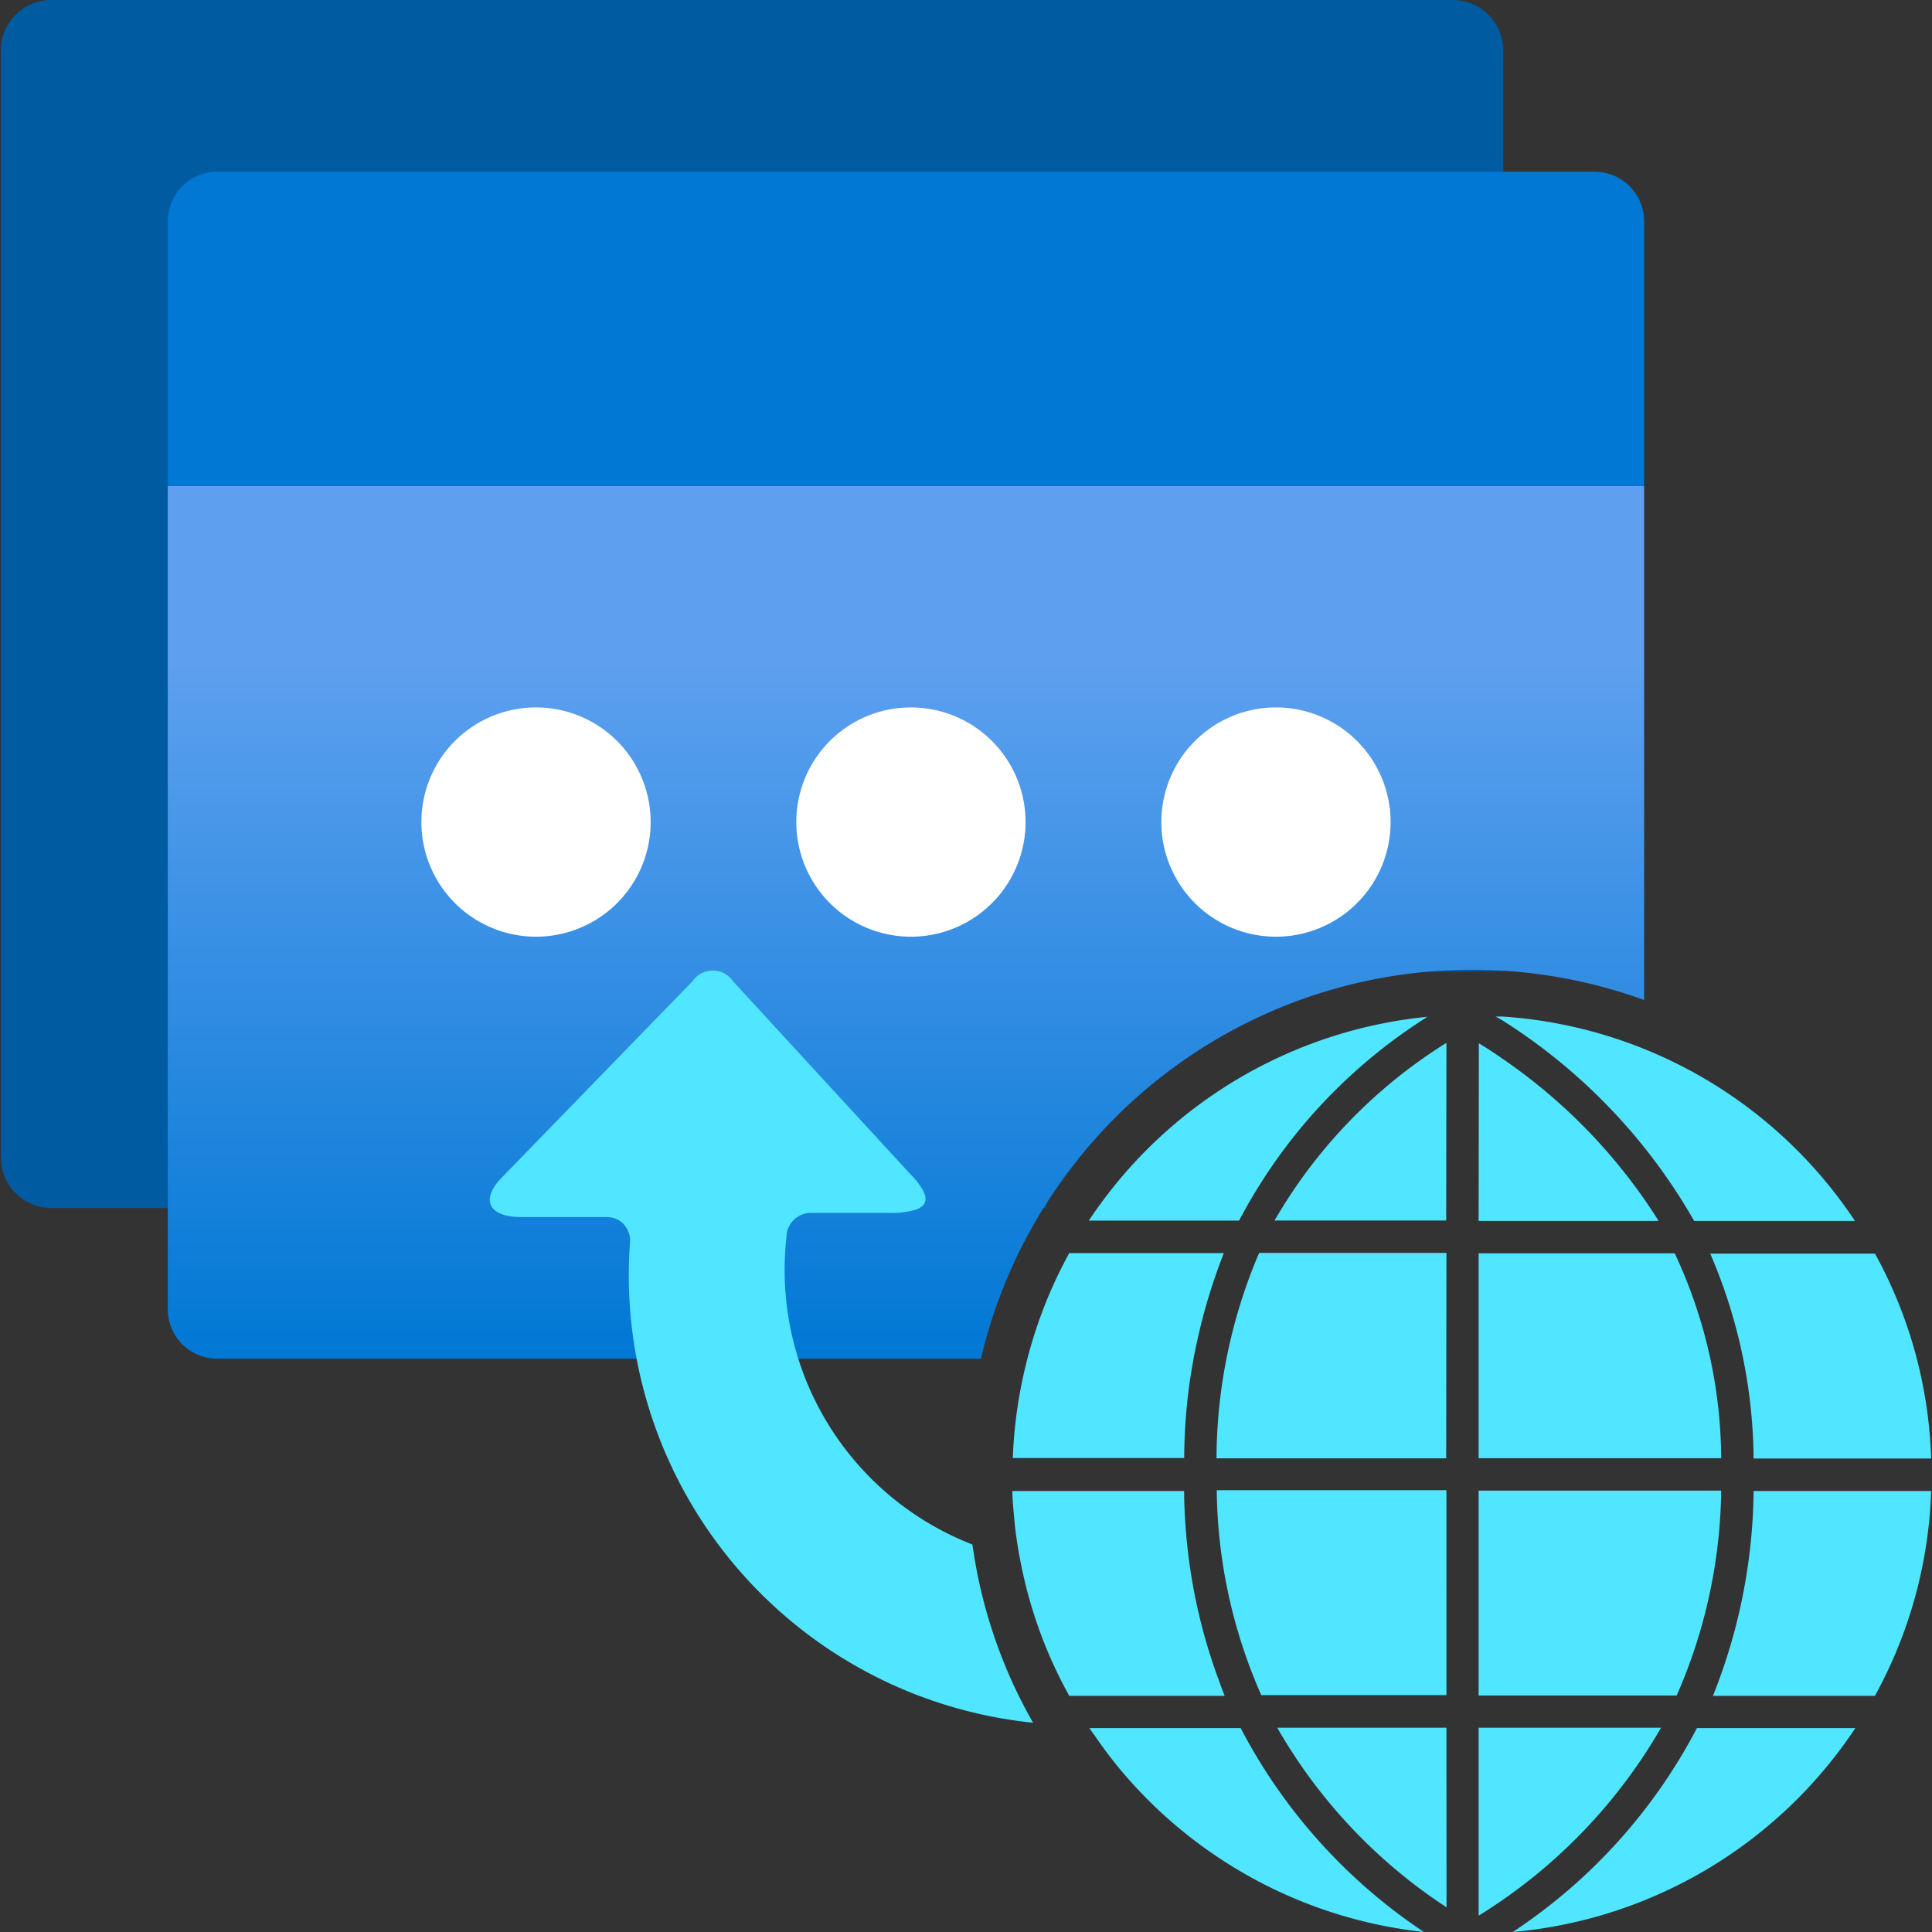
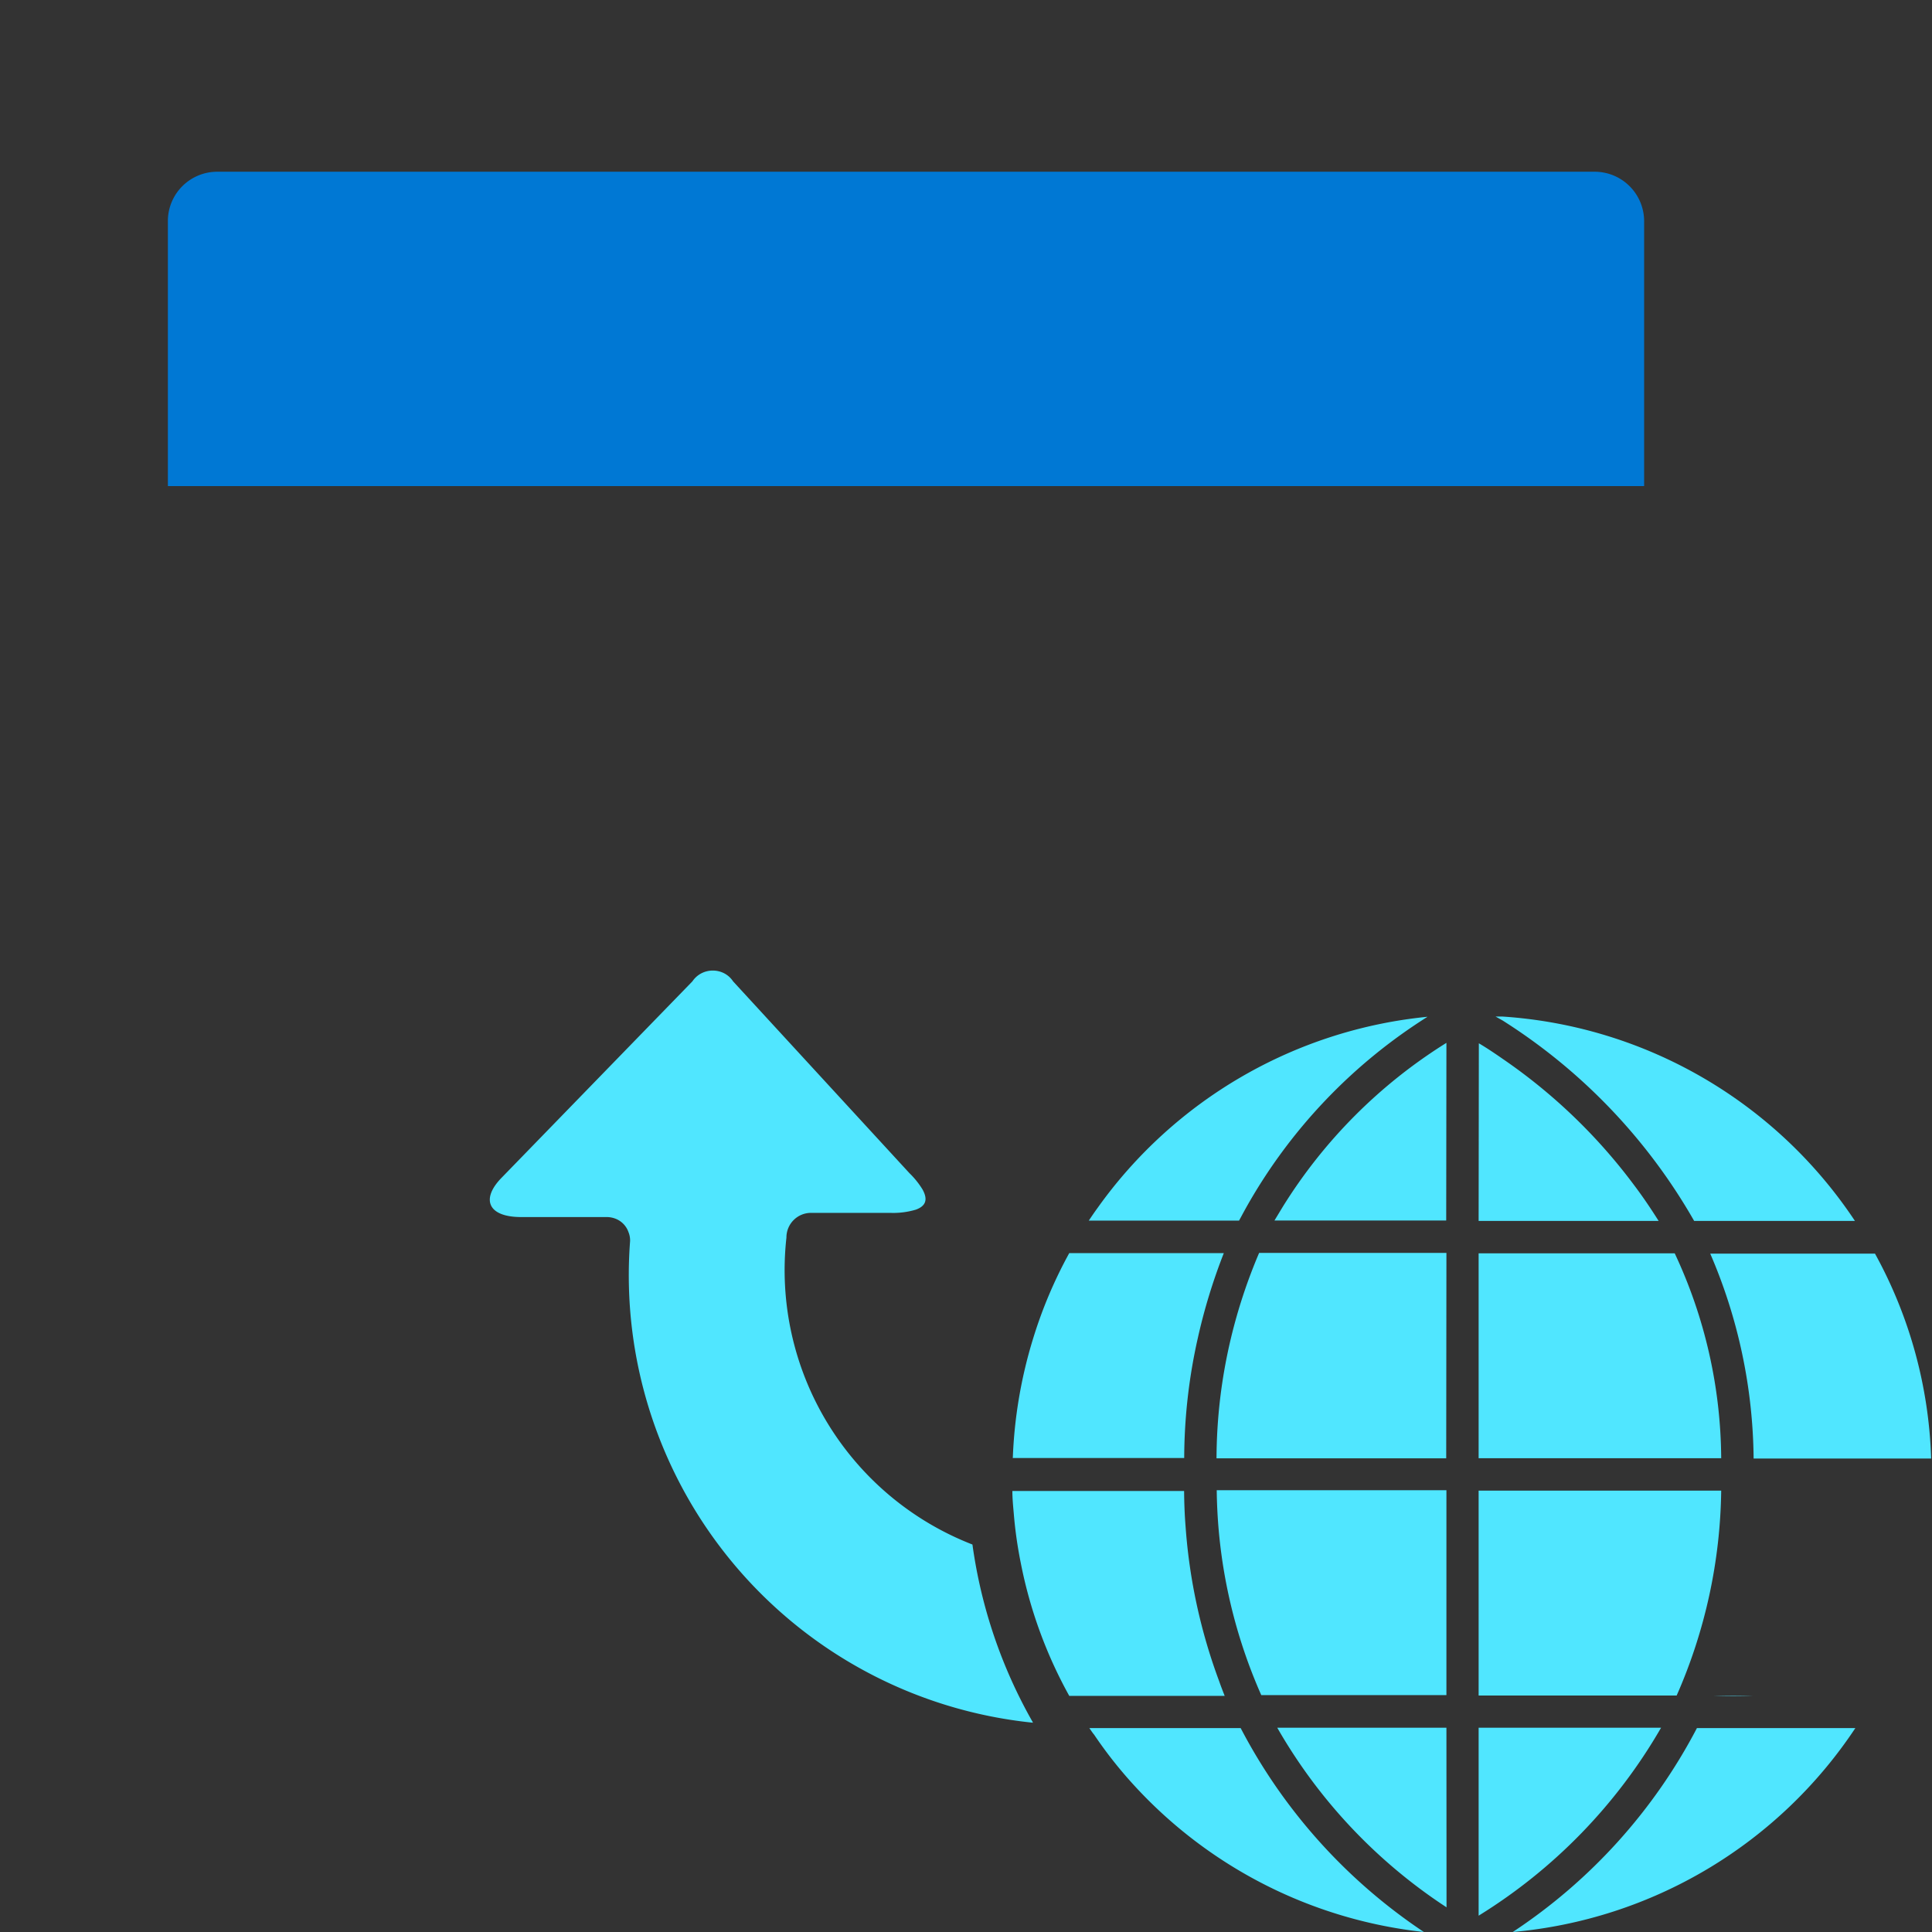
<svg xmlns="http://www.w3.org/2000/svg" viewBox="0 0 18 18">
  <rect x="0" y="0" width="18" height="18" fill="#333333" stroke="none" />
  <defs>
    <linearGradient id="b262a39f-334e-4f70-a28d-64b8b000186e" x1="8.44" y1="4.529" x2="8.44" y2="12.659" gradientUnits="userSpaceOnUse">
      <stop offset="0.196" stop-color="#5ea0ef" />
      <stop offset="1" stop-color="#0078d4" />
    </linearGradient>
  </defs>
  <g id="a6375933-6526-4f62-9a1f-14ee5bde2b0c">
    <g>
-       <path d="M14.006.47V9.049l-.047,0h-.028l-.592.005H13.3a.288.288,0,0,0-.041,0A4.7,4.7,0,0,0,9.894,11c-.028.038-.053.075-.078.112a.209.209,0,0,0-.027.039.238.238,0,0,0-.023.041l0,0-.01.022-.013.04H9.065a.573.573,0,0,0-.076-.362,1.057,1.057,0,0,0-.183-.234L7.168,8.874a.675.675,0,0,0-.218-.181.666.666,0,0,0-.3-.072.655.655,0,0,0-.513.248l-1.76,1.818a.669.669,0,0,0-.232.568H.477a.471.471,0,0,1-.469-.47V.461A.469.469,0,0,1,.477,0H13.536A.471.471,0,0,1,14.006.47Z" fill="#005ba1" />
      <g>
-         <path d="M15.318,4.529V9.317a4.7,4.7,0,0,0-6.179,3.342H2.024a.461.461,0,0,1-.461-.461V4.529Z" fill="url(#b262a39f-334e-4f70-a28d-64b8b000186e)" />
        <path d="M2.025,1.6H14.856a.461.461,0,0,1,.462.461V4.529H1.564V2.053A.46.46,0,0,1,2.025,1.6Z" fill="#0078d4" />
-         <path d="M11.888,6.591A1.068,1.068,0,1,1,10.82,7.659,1.068,1.068,0,0,1,11.888,6.591ZM7.419,7.659A1.068,1.068,0,1,0,8.487,6.591,1.067,1.067,0,0,0,7.419,7.659Zm-3.493,0A1.068,1.068,0,1,0,4.993,6.591,1.067,1.067,0,0,0,3.926,7.659Z" fill="#fff" />
      </g>
-       <path d="M15.959,15.8h1.509a4.242,4.242,0,0,0,.524-1.909H16.338A5.267,5.267,0,0,1,15.959,15.8Zm.379-2.211h1.654a4.228,4.228,0,0,0-.523-1.909H15.934A4.918,4.918,0,0,1,16.338,13.586ZM14.094,18a4.285,4.285,0,0,0,3.192-1.9H15.81A5.111,5.111,0,0,1,14.094,18Zm1.688-6.625h1.5A4.28,4.28,0,0,0,14,9.471l-.066,0L14,9.508a5.343,5.343,0,0,1,1.784,1.867Zm-2.006,0h1.677c-.072-.114-.146-.224-.226-.33A5.16,5.16,0,0,0,14,9.865c-.072-.05-.146-.1-.222-.145Zm0,2.211h2.26a4.549,4.549,0,0,0-.433-1.909H13.776Zm0,2.211h1.845a4.882,4.882,0,0,0,.415-1.909h-2.26Zm1.7.3-1.7,0v1.751A4.984,4.984,0,0,0,15.474,16.1Zm-2,0H11.9a4.923,4.923,0,0,0,1.577,1.673Zm0-6.381a4.752,4.752,0,0,0-1.527,1.531l-.075.124h1.6Zm0,4.168h-2.14a4.847,4.847,0,0,0,.415,1.909l1.725,0Zm0-2.211H11.731a4.973,4.973,0,0,0-.264.8,4.891,4.891,0,0,0-.133,1.114l2.14,0ZM13.266,18a5.139,5.139,0,0,1-1.707-1.9h-1.41c.015.021.028.042.045.062a4.02,4.02,0,0,0,.356.454A4.288,4.288,0,0,0,13.266,18ZM13.3,9.473a4.291,4.291,0,0,0-3.072,1.778c-.03.041-.057.081-.084.121h1.4c.022-.04.043-.08.066-.121A4.983,4.983,0,0,1,13.3,9.473Zm-3.158,1.9,0,0h0Zm-.709,2.211h1.6a5.135,5.135,0,0,1,.126-1.114,5.364,5.364,0,0,1,.243-.795H9.962a4.211,4.211,0,0,0-.338.8A4.324,4.324,0,0,0,9.436,13.586ZM9.962,15.8H11.41c-.017-.044-.035-.089-.05-.133a5.175,5.175,0,0,1-.314-1.442c-.009-.11-.013-.222-.014-.334h-1.6c0,.07.007.14.013.209a3.947,3.947,0,0,0,.065.46A4.22,4.22,0,0,0,9.962,15.8Zm-.339.25A4.191,4.191,0,0,1,5.87,11.568a.2.2,0,0,0-.014-.087.207.207,0,0,0-.115-.124.232.232,0,0,0-.086-.018h-.8c-.309,0-.378-.167-.18-.368L6.451,9.143a.226.226,0,0,1,.084-.075.233.233,0,0,1,.212,0,.222.222,0,0,1,.083.075L8.473,10.93a.774.774,0,0,1,.122.152c.052.094.031.154-.062.188a.738.738,0,0,1-.24.03H7.557a.229.229,0,0,0-.23.23A2.743,2.743,0,0,0,9.06,14.39,4.618,4.618,0,0,0,9.623,16.047Z" fill="#50e6ff" />
+       <path d="M15.959,15.8h1.509H16.338A5.267,5.267,0,0,1,15.959,15.8Zm.379-2.211h1.654a4.228,4.228,0,0,0-.523-1.909H15.934A4.918,4.918,0,0,1,16.338,13.586ZM14.094,18a4.285,4.285,0,0,0,3.192-1.9H15.81A5.111,5.111,0,0,1,14.094,18Zm1.688-6.625h1.5A4.28,4.28,0,0,0,14,9.471l-.066,0L14,9.508a5.343,5.343,0,0,1,1.784,1.867Zm-2.006,0h1.677c-.072-.114-.146-.224-.226-.33A5.16,5.16,0,0,0,14,9.865c-.072-.05-.146-.1-.222-.145Zm0,2.211h2.26a4.549,4.549,0,0,0-.433-1.909H13.776Zm0,2.211h1.845a4.882,4.882,0,0,0,.415-1.909h-2.26Zm1.7.3-1.7,0v1.751A4.984,4.984,0,0,0,15.474,16.1Zm-2,0H11.9a4.923,4.923,0,0,0,1.577,1.673Zm0-6.381a4.752,4.752,0,0,0-1.527,1.531l-.075.124h1.6Zm0,4.168h-2.14a4.847,4.847,0,0,0,.415,1.909l1.725,0Zm0-2.211H11.731a4.973,4.973,0,0,0-.264.8,4.891,4.891,0,0,0-.133,1.114l2.14,0ZM13.266,18a5.139,5.139,0,0,1-1.707-1.9h-1.41c.015.021.028.042.045.062a4.02,4.02,0,0,0,.356.454A4.288,4.288,0,0,0,13.266,18ZM13.3,9.473a4.291,4.291,0,0,0-3.072,1.778c-.03.041-.057.081-.084.121h1.4c.022-.04.043-.08.066-.121A4.983,4.983,0,0,1,13.3,9.473Zm-3.158,1.9,0,0h0Zm-.709,2.211h1.6a5.135,5.135,0,0,1,.126-1.114,5.364,5.364,0,0,1,.243-.795H9.962a4.211,4.211,0,0,0-.338.8A4.324,4.324,0,0,0,9.436,13.586ZM9.962,15.8H11.41c-.017-.044-.035-.089-.05-.133a5.175,5.175,0,0,1-.314-1.442c-.009-.11-.013-.222-.014-.334h-1.6c0,.07.007.14.013.209a3.947,3.947,0,0,0,.065.46A4.22,4.22,0,0,0,9.962,15.8Zm-.339.25A4.191,4.191,0,0,1,5.87,11.568a.2.2,0,0,0-.014-.087.207.207,0,0,0-.115-.124.232.232,0,0,0-.086-.018h-.8c-.309,0-.378-.167-.18-.368L6.451,9.143a.226.226,0,0,1,.084-.075.233.233,0,0,1,.212,0,.222.222,0,0,1,.083.075L8.473,10.93a.774.774,0,0,1,.122.152c.052.094.031.154-.062.188a.738.738,0,0,1-.24.03H7.557a.229.229,0,0,0-.23.23A2.743,2.743,0,0,0,9.06,14.39,4.618,4.618,0,0,0,9.623,16.047Z" fill="#50e6ff" />
    </g>
  </g>
</svg>